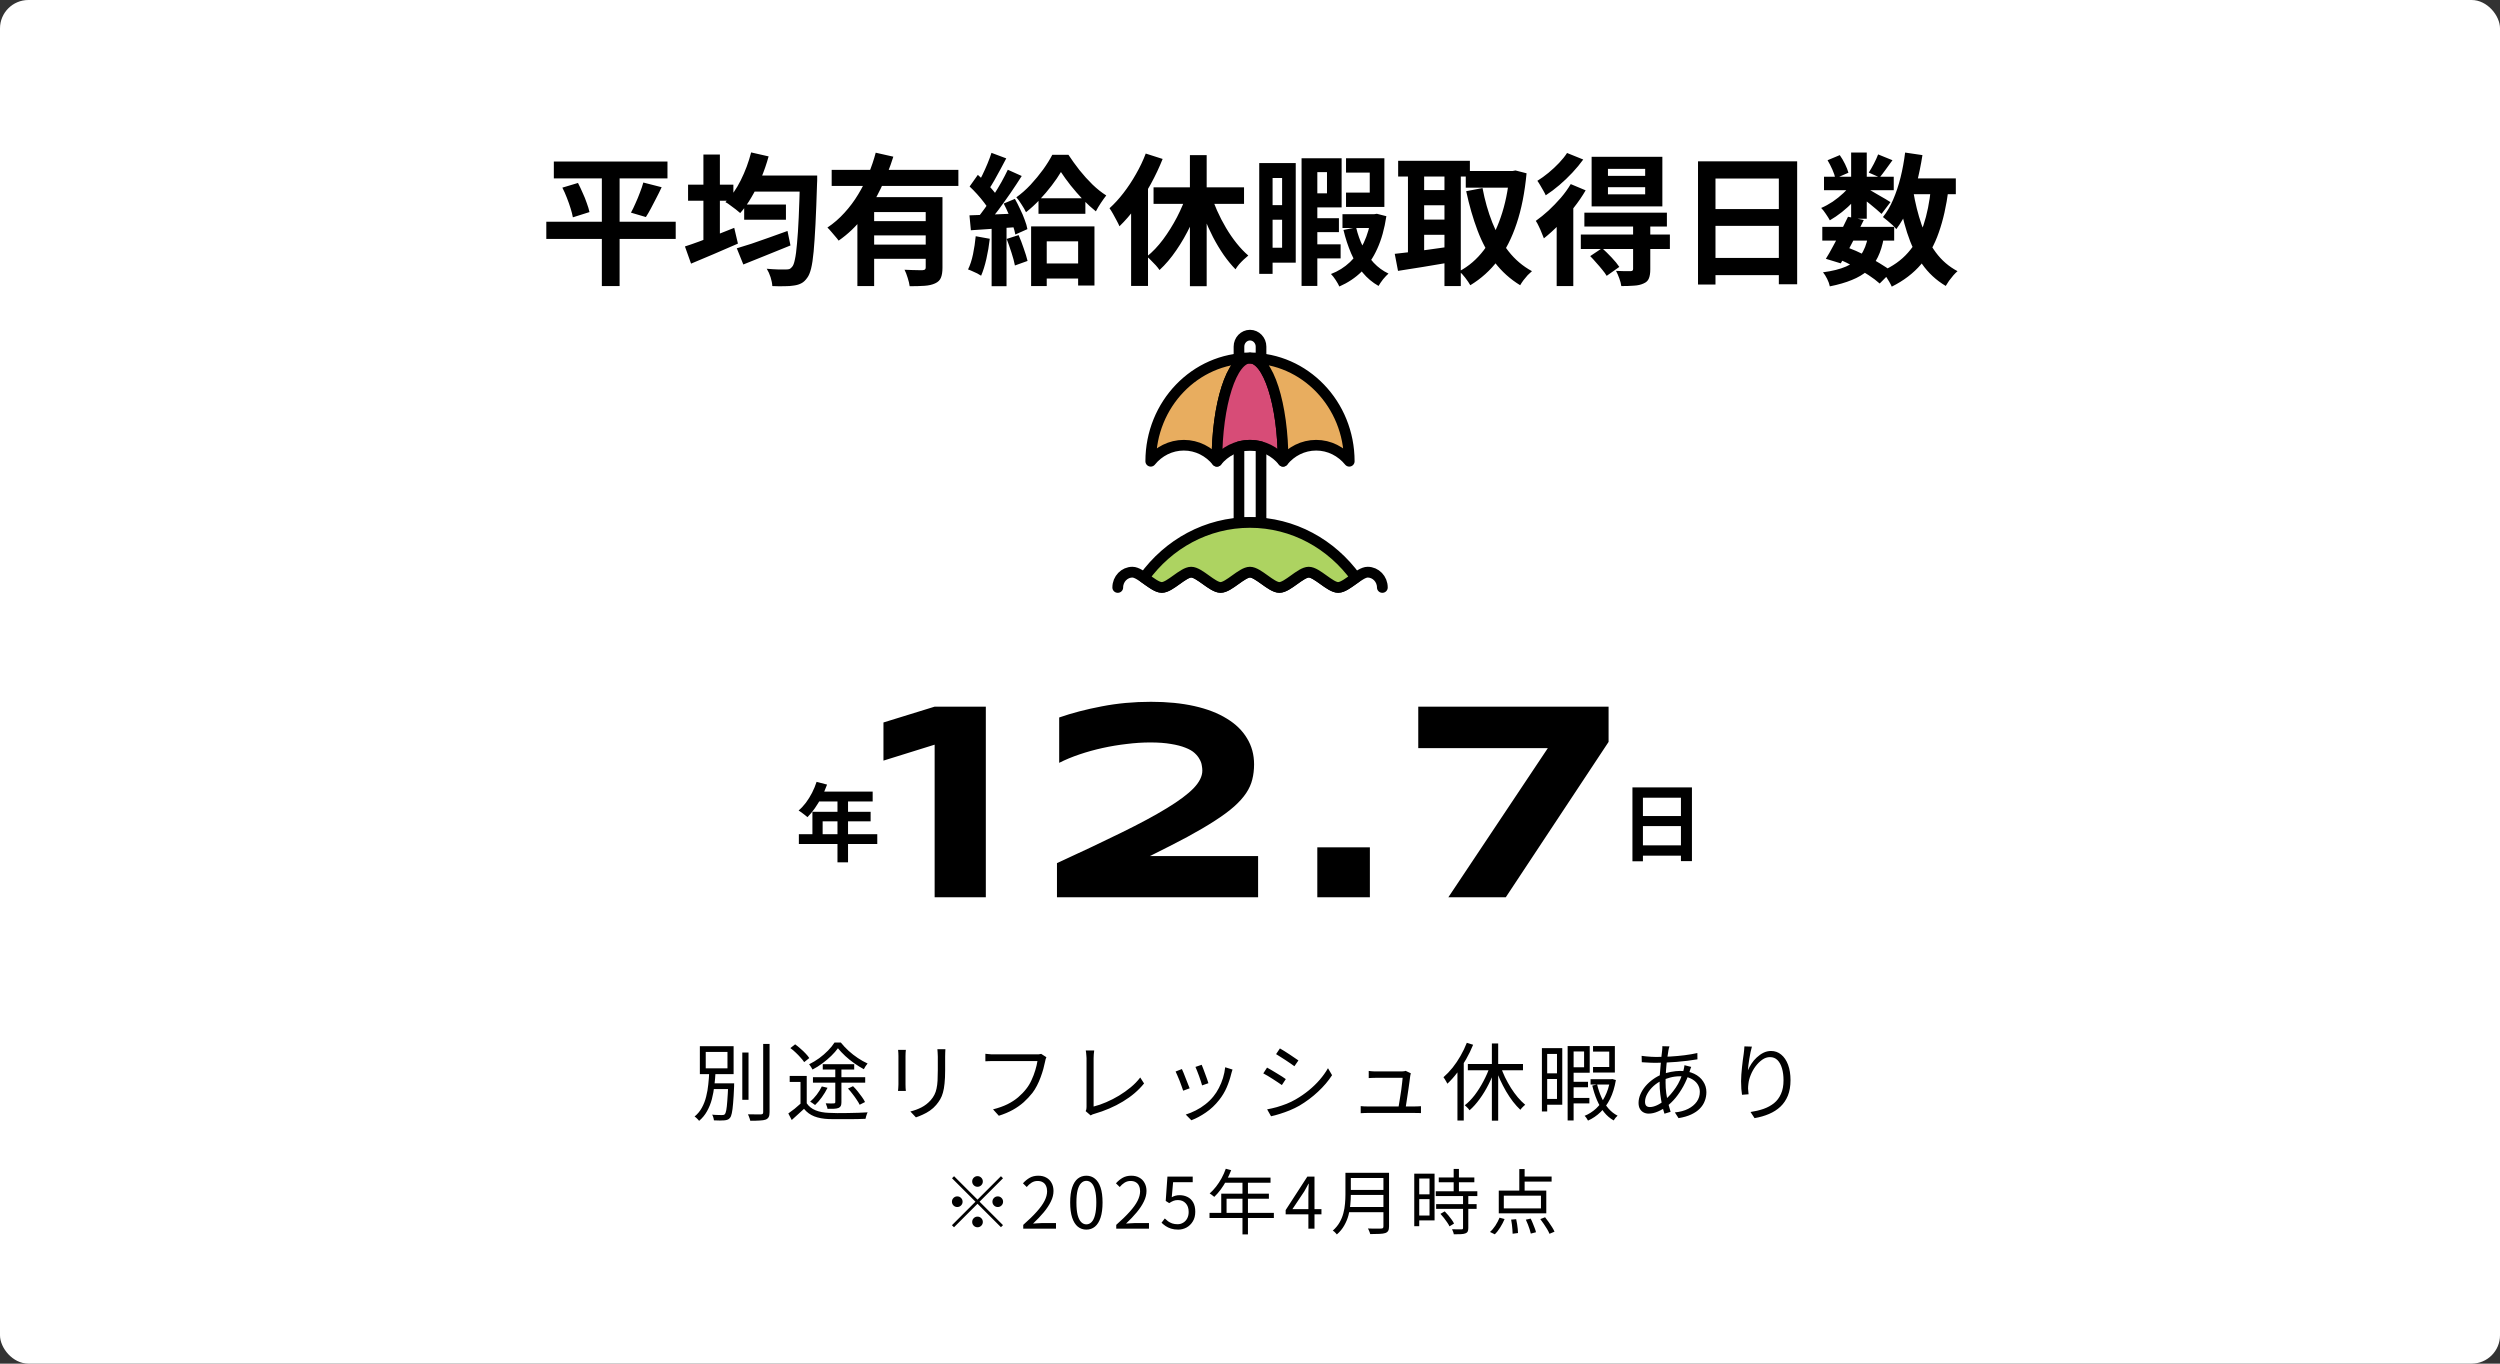
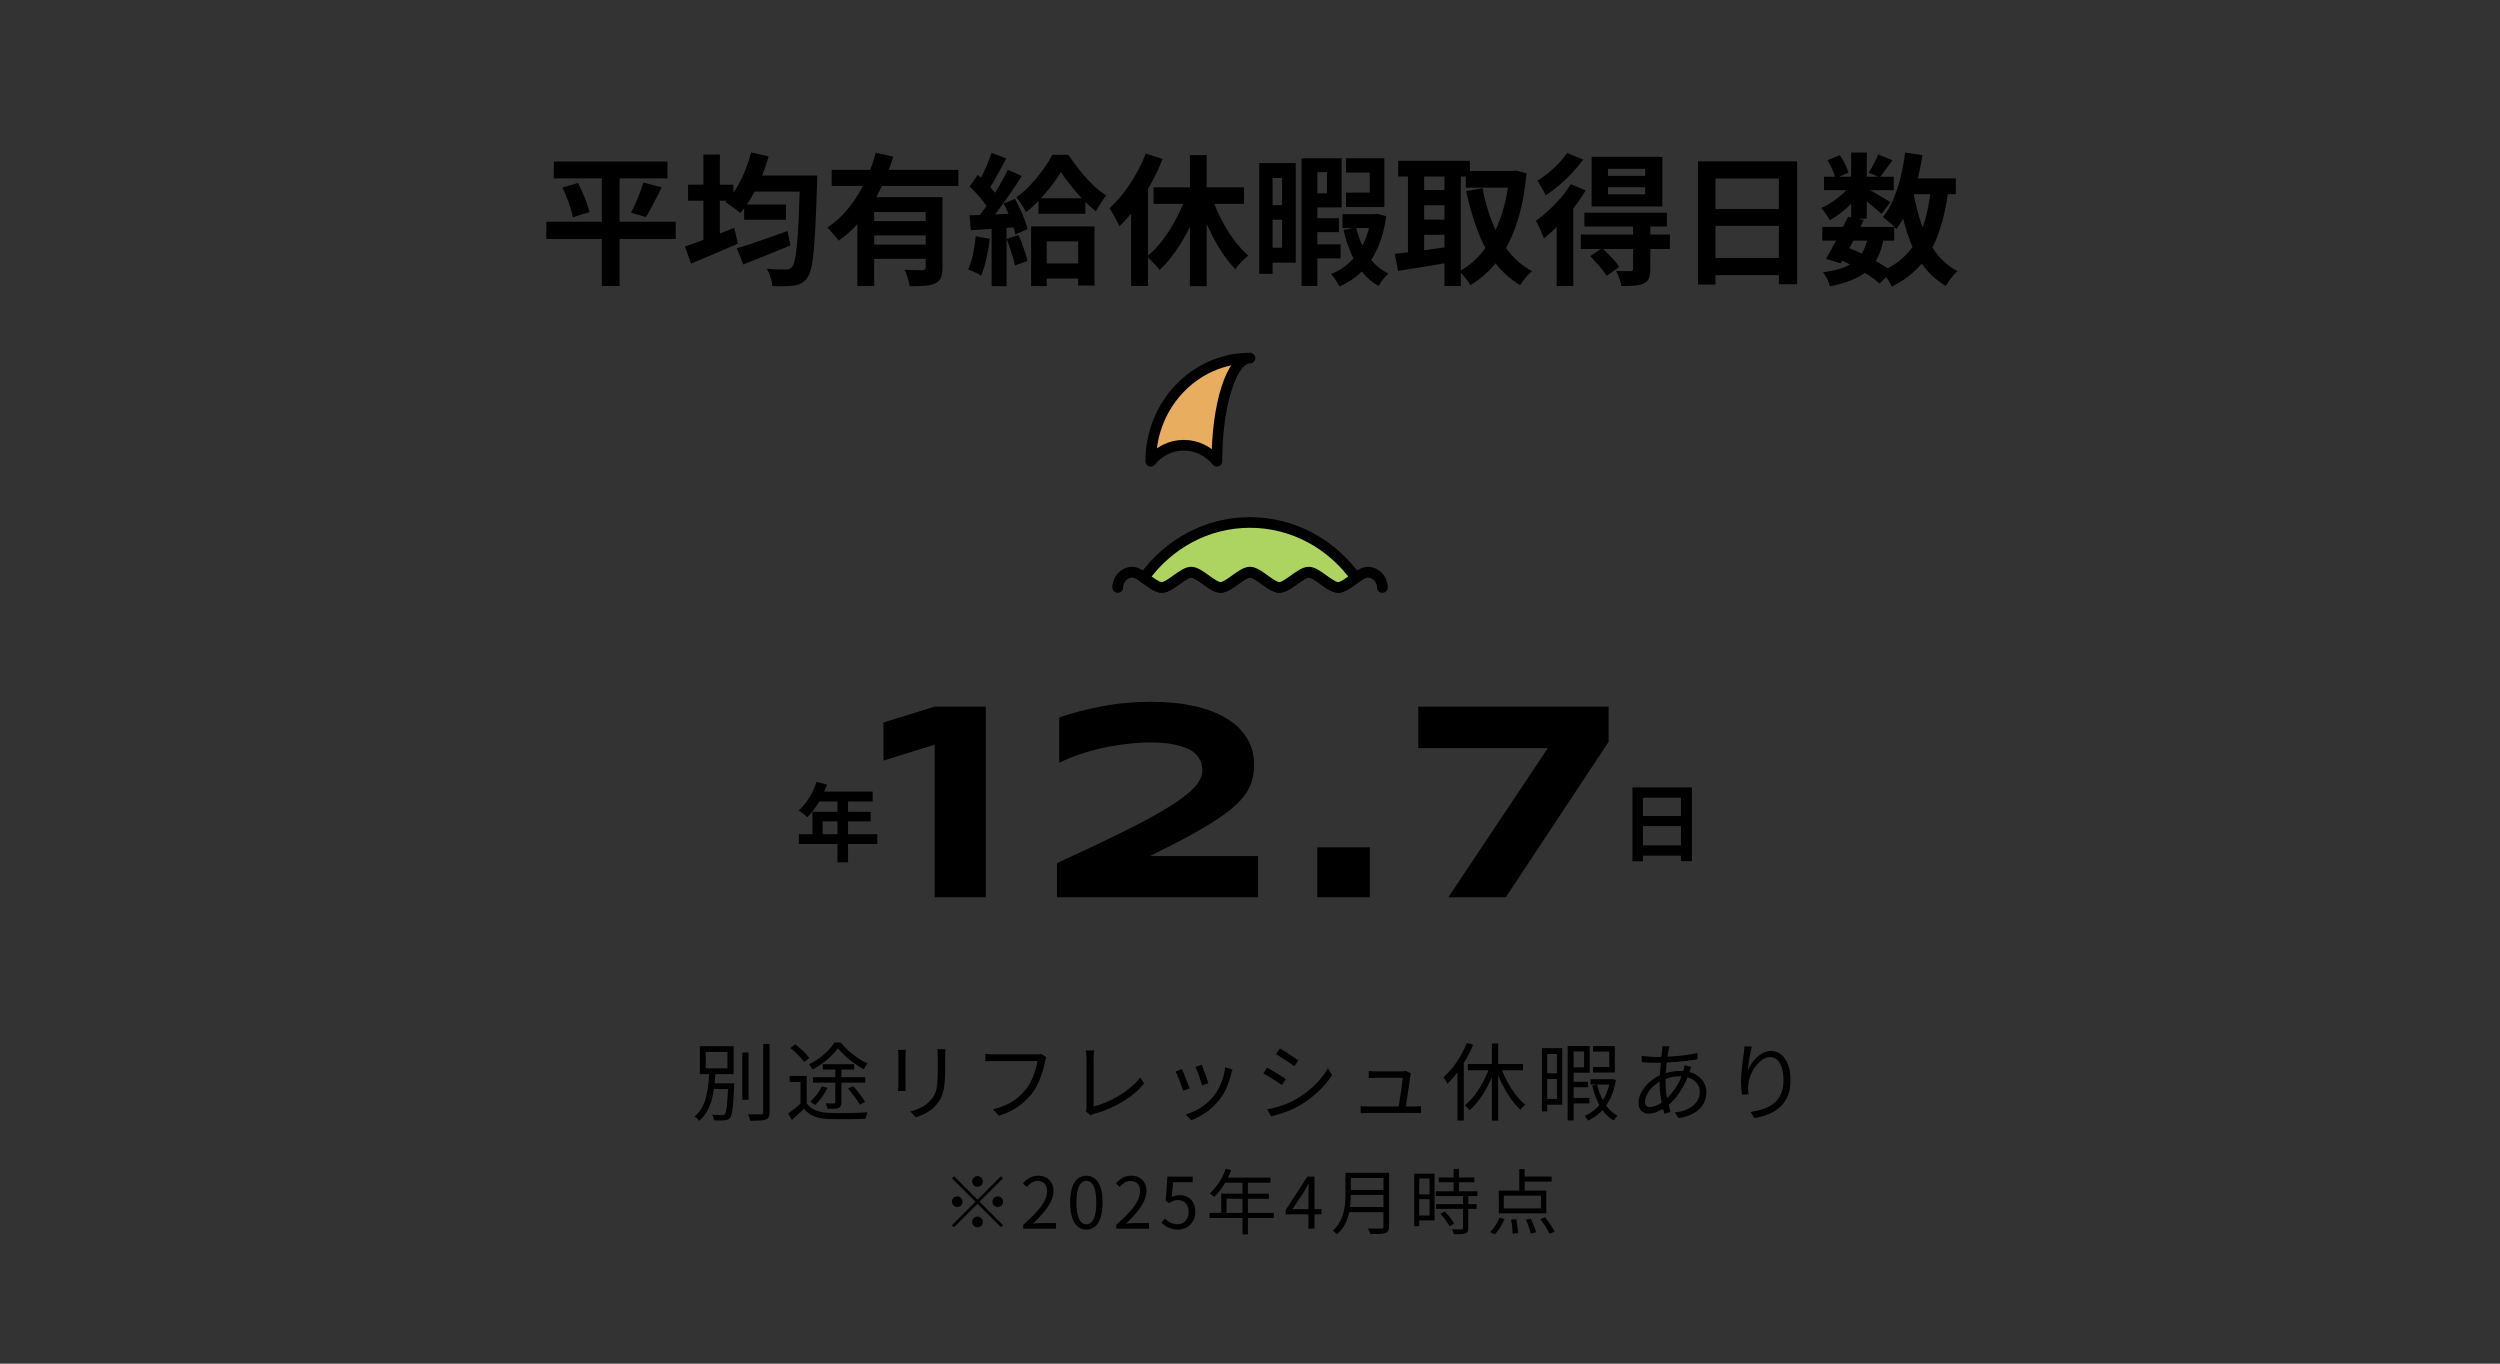
<svg xmlns="http://www.w3.org/2000/svg" width="704" height="384" viewBox="0 0 704 384" fill="none">
  <rect x="0" y="0" width="704" height="384" fill="#333333" stroke="none" />
-   <rect width="704" height="384" rx="8" fill="white" />
  <path d="M155.96 45.48H187.96V50.24H155.96V45.48ZM153.84 62.44H190.28V67.28H153.84V62.44ZM158.36 52.84L162.76 51.52C163.213 52.4 163.653 53.333 164.08 54.32C164.533 55.28 164.92 56.24 165.24 57.2C165.587 58.133 165.84 58.973 166 59.72L161.32 61.2C161.187 60.453 160.973 59.613 160.68 58.68C160.387 57.72 160.04 56.733 159.64 55.72C159.24 54.68 158.813 53.72 158.36 52.84ZM181.16 51.4L186.32 52.72C185.84 53.76 185.333 54.787 184.8 55.8C184.293 56.813 183.787 57.787 183.28 58.72C182.8 59.627 182.333 60.427 181.88 61.12L177.68 59.88C178.107 59.107 178.533 58.227 178.96 57.24C179.413 56.253 179.827 55.253 180.2 54.24C180.6 53.227 180.92 52.28 181.16 51.4ZM169.48 47.48H174.48V80.56H169.48V47.48ZM209.56 57.6H221.32V61.88H209.56V57.6ZM207.48 69.92C208.68 69.573 210.053 69.147 211.6 68.64C213.147 68.107 214.787 67.533 216.52 66.92C218.28 66.28 220.027 65.653 221.76 65.04L222.6 69.12C220.333 70.053 218.027 70.987 215.68 71.92C213.36 72.853 211.24 73.707 209.32 74.48L207.48 69.92ZM211.44 49.44H226.72V53.96H211.44V49.44ZM225.28 49.44H230.12C230.12 49.44 230.12 49.587 230.12 49.88C230.12 50.173 230.12 50.507 230.12 50.88C230.12 51.227 230.107 51.507 230.08 51.72C229.947 56.173 229.8 59.973 229.64 63.12C229.48 66.24 229.307 68.813 229.12 70.84C228.933 72.867 228.693 74.467 228.4 75.64C228.107 76.787 227.76 77.627 227.36 78.16C226.827 78.933 226.267 79.467 225.68 79.76C225.093 80.08 224.4 80.293 223.6 80.4C222.853 80.533 221.933 80.6 220.84 80.6C219.747 80.627 218.627 80.613 217.48 80.56C217.453 79.84 217.293 79.013 217 78.08C216.707 77.173 216.347 76.373 215.92 75.68C217.093 75.787 218.173 75.853 219.16 75.88C220.147 75.88 220.88 75.88 221.36 75.88C221.76 75.88 222.08 75.84 222.32 75.76C222.56 75.653 222.8 75.453 223.04 75.16C223.36 74.84 223.627 74.147 223.84 73.08C224.08 72.013 224.28 70.507 224.44 68.56C224.627 66.613 224.787 64.16 224.92 61.2C225.053 58.213 225.173 54.64 225.28 50.48V49.44ZM211.52 42.92L216.44 44.04C215.88 46.093 215.187 48.107 214.36 50.08C213.533 52.027 212.613 53.853 211.6 55.56C210.613 57.267 209.56 58.747 208.44 60C208.147 59.733 207.747 59.4 207.24 59C206.733 58.6 206.213 58.213 205.68 57.84C205.173 57.44 204.707 57.133 204.28 56.92C205.933 55.293 207.373 53.24 208.6 50.76C209.853 48.253 210.827 45.64 211.52 42.92ZM193.76 52H206.52V56.52H193.76V52ZM198.08 43.52H202.72V70.12H198.08V43.52ZM192.88 69.4C194.053 69.027 195.4 68.56 196.92 68C198.44 67.413 200.04 66.8 201.72 66.16C203.427 65.493 205.107 64.827 206.76 64.16L207.8 68.6C205.587 69.587 203.307 70.573 200.96 71.56C198.64 72.547 196.52 73.44 194.6 74.24L192.88 69.4ZM234.2 47.84H269.88V52.36H234.2V47.84ZM245 62.28H262.36V66.28H245V62.28ZM241.44 55.52H261.64V59.72H246.16V80.56H241.44V55.52ZM260.68 55.52H265.4V75.4C265.4 76.573 265.253 77.507 264.96 78.2C264.693 78.893 264.147 79.427 263.32 79.8C262.52 80.173 261.533 80.4 260.36 80.48C259.187 80.56 257.787 80.6 256.16 80.6C256.08 79.933 255.893 79.147 255.6 78.24C255.333 77.36 255.04 76.6 254.72 75.96C255.413 75.987 256.107 76.013 256.8 76.04C257.493 76.067 258.107 76.08 258.64 76.08C259.2 76.08 259.587 76.08 259.8 76.08C260.147 76.053 260.373 75.987 260.48 75.88C260.613 75.773 260.68 75.587 260.68 75.32V55.52ZM246.6 43L251.56 44.12C250.627 47.107 249.453 50.08 248.04 53.04C246.653 55.973 244.973 58.707 243 61.24C241.053 63.773 238.773 65.947 236.16 67.76C235.92 67.413 235.6 67.013 235.2 66.56C234.827 66.08 234.44 65.627 234.04 65.2C233.667 64.747 233.32 64.373 233 64.08C234.76 62.907 236.36 61.52 237.8 59.92C239.267 58.32 240.56 56.587 241.68 54.72C242.827 52.827 243.8 50.893 244.6 48.92C245.427 46.92 246.093 44.947 246.6 43ZM245 68.88H262.36V72.88H245V68.88ZM292.44 55.84H305.64V60.2H292.44V55.84ZM292.84 74.2H306.2V78.44H292.84V74.2ZM298.76 48.44C298.067 49.613 297.2 50.88 296.16 52.24C295.12 53.6 293.987 54.933 292.76 56.24C291.533 57.547 290.253 58.72 288.92 59.76C288.627 59.12 288.213 58.4 287.68 57.6C287.173 56.773 286.68 56.093 286.2 55.56C287.56 54.6 288.893 53.427 290.2 52.04C291.507 50.627 292.693 49.187 293.76 47.72C294.827 46.227 295.68 44.853 296.32 43.6H300.88C301.787 44.987 302.813 46.413 303.96 47.88C305.133 49.347 306.36 50.707 307.64 51.96C308.947 53.213 310.24 54.24 311.52 55.04C311.04 55.653 310.533 56.36 310 57.16C309.467 57.96 309 58.747 308.6 59.52C307.427 58.587 306.213 57.48 304.96 56.2C303.733 54.893 302.573 53.56 301.48 52.2C300.413 50.84 299.507 49.587 298.76 48.44ZM290.36 63.76H308.2V80.4H303.6V67.96H294.76V80.56H290.36V63.76ZM279.2 43.04L283.36 44.6C282.827 45.613 282.267 46.667 281.68 47.76C281.093 48.853 280.52 49.893 279.96 50.88C279.4 51.867 278.867 52.72 278.36 53.44L275.16 52.08C275.64 51.253 276.133 50.32 276.64 49.28C277.147 48.24 277.627 47.173 278.08 46.08C278.533 44.987 278.907 43.973 279.2 43.04ZM283.8 47.8L287.72 49.56C286.76 51.08 285.707 52.68 284.56 54.36C283.413 56.013 282.267 57.613 281.12 59.16C279.973 60.68 278.893 62.013 277.88 63.16L275.08 61.6C275.827 60.693 276.6 59.68 277.4 58.56C278.2 57.413 278.987 56.227 279.76 55C280.56 53.747 281.307 52.507 282 51.28C282.693 50.027 283.293 48.867 283.8 47.8ZM273.04 52.52L275.36 49.24C276.053 49.853 276.76 50.533 277.48 51.28C278.227 52 278.907 52.733 279.52 53.48C280.16 54.2 280.64 54.853 280.96 55.44L278.52 59.16C278.2 58.52 277.733 57.813 277.12 57.04C276.533 56.267 275.88 55.48 275.16 54.68C274.44 53.88 273.733 53.16 273.04 52.52ZM282.64 57.32L285.8 56C286.307 56.907 286.8 57.88 287.28 58.92C287.787 59.933 288.213 60.933 288.56 61.92C288.933 62.88 289.187 63.747 289.32 64.52L285.92 66.04C285.787 65.267 285.547 64.387 285.2 63.4C284.88 62.387 284.493 61.347 284.04 60.28C283.587 59.213 283.12 58.227 282.64 57.32ZM273 60.64C274.84 60.587 277.04 60.507 279.6 60.4C282.16 60.293 284.76 60.187 287.4 60.08L287.36 63.88C284.88 64.067 282.413 64.24 279.96 64.4C277.533 64.56 275.347 64.707 273.4 64.84L273 60.64ZM283.48 67.28L286.84 66.2C287.347 67.347 287.827 68.6 288.28 69.96C288.76 71.293 289.12 72.467 289.36 73.48L285.8 74.76C285.613 73.747 285.293 72.547 284.84 71.16C284.387 69.747 283.933 68.453 283.48 67.28ZM274.76 66.52L278.72 67.24C278.507 69.16 278.187 71.053 277.76 72.92C277.333 74.787 276.84 76.36 276.28 77.64C276.013 77.453 275.653 77.24 275.2 77C274.747 76.787 274.28 76.573 273.8 76.36C273.347 76.147 272.947 75.987 272.6 75.88C273.187 74.68 273.653 73.253 274 71.6C274.347 69.92 274.6 68.227 274.76 66.52ZM279.24 62.76H283.44V80.6H279.24V62.76ZM335.08 43.68H339.8V80.6H335.08V43.68ZM324.84 52.76H350.32V57.4H324.84V52.76ZM340.8 54.24C341.333 55.92 341.973 57.6 342.72 59.28C343.467 60.96 344.307 62.587 345.24 64.16C346.173 65.733 347.173 67.187 348.24 68.52C349.307 69.853 350.4 71 351.52 71.96C351.147 72.253 350.72 72.627 350.24 73.08C349.787 73.507 349.347 73.96 348.92 74.44C348.52 74.92 348.187 75.387 347.92 75.84C346.773 74.667 345.667 73.32 344.6 71.8C343.533 70.253 342.533 68.587 341.6 66.8C340.667 64.987 339.813 63.107 339.04 61.16C338.293 59.213 337.613 57.253 337 55.28L340.8 54.24ZM334.28 54.4L338.4 55.6C337.547 58.267 336.507 60.88 335.28 63.44C334.08 65.973 332.733 68.32 331.24 70.48C329.773 72.64 328.2 74.493 326.52 76.04C326.253 75.64 325.907 75.2 325.48 74.72C325.053 74.24 324.613 73.787 324.16 73.36C323.733 72.907 323.333 72.533 322.96 72.24C324.56 70.96 326.08 69.36 327.52 67.44C328.96 65.493 330.267 63.4 331.44 61.16C332.613 58.893 333.56 56.64 334.28 54.4ZM322.64 43.24L327.4 44.76C326.467 47.107 325.36 49.453 324.08 51.8C322.8 54.12 321.4 56.307 319.88 58.36C318.387 60.387 316.84 62.173 315.24 63.72C315.08 63.32 314.827 62.8 314.48 62.16C314.16 61.52 313.813 60.88 313.44 60.24C313.067 59.573 312.733 59.04 312.44 58.64C313.8 57.413 315.107 55.987 316.36 54.36C317.64 52.707 318.813 50.933 319.88 49.04C320.973 47.147 321.893 45.213 322.64 43.24ZM318.52 54.76L323.2 50.08L323.28 50.16V80.52H318.52V54.76ZM368.8 61.44H377.04V65.36H368.8V61.44ZM368.8 68.8H377.52V72.76H368.8V68.8ZM378.04 60.32H387V64.2H378.04V60.32ZM368.32 44.56H377.8V58.4H368.32V54.44H373.68V48.48H368.32V44.56ZM379.04 44.56H389.84V58.28H379.04V54.24H385.72V48.6H379.04V44.56ZM366.52 44.56H370.96V80.52H366.52V44.56ZM386.16 60.32H386.96L387.72 60.2L390.4 60.88C389.867 64.427 389.013 67.48 387.84 70.04C386.693 72.6 385.227 74.747 383.44 76.48C381.68 78.213 379.587 79.613 377.16 80.68C376.92 80.147 376.573 79.533 376.12 78.84C375.667 78.147 375.227 77.587 374.8 77.16C376.827 76.387 378.613 75.267 380.16 73.8C381.733 72.307 383.027 70.493 384.04 68.36C385.053 66.2 385.76 63.747 386.16 61V60.32ZM381.88 64.04C382.333 65.96 382.973 67.773 383.8 69.48C384.627 71.187 385.64 72.693 386.84 74C388.04 75.28 389.427 76.293 391 77.04C390.547 77.44 390.04 77.973 389.48 78.64C388.947 79.333 388.52 79.96 388.2 80.52C386.493 79.56 385 78.307 383.72 76.76C382.44 75.187 381.36 73.387 380.48 71.36C379.6 69.307 378.88 67.107 378.32 64.76L381.88 64.04ZM357 45.92H364.88V73.96H357V69.76H361.04V50.12H357V45.92ZM357.16 57.76H363.2V61.88H357.16V57.76ZM354.6 45.92H358.36V77.12H354.6V45.92ZM412.76 48.16H426.4V52.84H412.76V48.16ZM393.72 45.28H413.92V49.72H393.72V45.28ZM399 53.52H408.6V57.8H399V53.52ZM399 61.84H408.6V66.12H399V61.84ZM425.08 48.16H425.92L426.76 48L429.88 48.8C429.373 54.213 428.44 58.933 427.08 62.96C425.747 66.987 424 70.427 421.84 73.28C419.68 76.133 417.08 78.48 414.04 80.32C413.693 79.707 413.213 79 412.6 78.2C412.013 77.427 411.453 76.827 410.92 76.4C413.587 74.987 415.893 73 417.84 70.44C419.787 67.853 421.373 64.773 422.6 61.2C423.853 57.6 424.68 53.6 425.08 49.2V48.16ZM417.48 52.96C418.12 56.4 419.04 59.64 420.24 62.68C421.44 65.72 422.96 68.413 424.8 70.76C426.64 73.107 428.84 74.973 431.4 76.36C431.053 76.653 430.653 77.027 430.2 77.48C429.773 77.96 429.373 78.44 429 78.92C428.627 79.427 428.32 79.893 428.08 80.32C425.28 78.613 422.893 76.467 420.92 73.88C418.973 71.293 417.36 68.307 416.08 64.92C414.8 61.533 413.733 57.84 412.88 53.84L417.48 52.96ZM396.48 47.08H401.04V73.24H396.48V47.08ZM406.76 47.08H411.36V80.56H406.76V47.08ZM392.76 71.48C394.093 71.347 395.6 71.173 397.28 70.96C398.987 70.747 400.787 70.507 402.68 70.24C404.6 69.973 406.493 69.707 408.36 69.44L408.6 73.84C406.013 74.293 403.4 74.733 400.76 75.16C398.12 75.56 395.76 75.933 393.68 76.28L392.76 71.48ZM452.8 52.72V54.72H463.28V52.72H452.8ZM452.8 47.56V49.52H463.28V47.56H452.8ZM448.2 44.16H468.12V58.12H448.2V44.16ZM446.16 59.88H469.4V63.8H446.16V59.88ZM445.16 66.04H470.24V70.12H445.16V66.04ZM459.88 63.32H464.72V75.84C464.72 76.933 464.587 77.787 464.32 78.4C464.08 79.04 463.573 79.52 462.8 79.84C462.053 80.187 461.16 80.387 460.12 80.44C459.107 80.52 457.92 80.56 456.56 80.56C456.48 79.92 456.293 79.2 456 78.4C455.707 77.6 455.4 76.893 455.08 76.28C455.907 76.307 456.72 76.333 457.52 76.36C458.347 76.36 458.893 76.36 459.16 76.36C459.453 76.333 459.64 76.28 459.72 76.2C459.827 76.093 459.88 75.933 459.88 75.72V63.32ZM447.8 72.12L451.16 69.88C452.013 70.653 452.907 71.533 453.84 72.52C454.773 73.507 455.493 74.387 456 75.16L452.44 77.68C452.147 77.173 451.733 76.6 451.2 75.96C450.693 75.32 450.133 74.667 449.52 74C448.933 73.307 448.36 72.68 447.8 72.12ZM442.32 51.84L446.52 53.6C445.56 55.253 444.427 56.907 443.12 58.56C441.813 60.213 440.44 61.787 439 63.28C437.56 64.747 436.147 66.027 434.76 67.12C434.627 66.747 434.427 66.253 434.16 65.64C433.92 65 433.64 64.36 433.32 63.72C433.027 63.08 432.747 62.573 432.48 62.2C433.68 61.347 434.88 60.373 436.08 59.28C437.28 58.16 438.427 56.973 439.52 55.72C440.613 54.44 441.547 53.147 442.32 51.84ZM441.28 43.08L445.84 44.92C444.96 46.147 443.933 47.387 442.76 48.64C441.613 49.867 440.4 51.027 439.12 52.12C437.84 53.213 436.56 54.173 435.28 55C435.12 54.627 434.893 54.187 434.6 53.68C434.333 53.173 434.04 52.667 433.72 52.16C433.427 51.653 433.16 51.24 432.92 50.92C433.96 50.28 435.013 49.52 436.08 48.64C437.147 47.76 438.133 46.84 439.04 45.88C439.973 44.893 440.72 43.96 441.28 43.08ZM438.36 60.8L442.8 56.36L443.04 56.44V80.56H438.36V60.8ZM478.16 45.44H506.08V80.04H500.92V50.28H483.08V80.12H478.16V45.44ZM481.52 58.88H503.04V63.6H481.52V58.88ZM481.52 72.64H503.08V77.48H481.52V72.64ZM513.16 63.88H533.4V67.76H513.16V63.88ZM513.64 49.76H533.28V53.56H513.64V49.76ZM520.4 61.04L524.84 61.96C524.173 63.347 523.453 64.773 522.68 66.24C521.933 67.707 521.187 69.133 520.44 70.52C519.693 71.88 519 73.093 518.36 74.16L514.16 72.88C514.8 71.867 515.48 70.68 516.2 69.32C516.947 67.96 517.68 66.56 518.4 65.12C519.147 63.653 519.813 62.293 520.4 61.04ZM526.04 66.56L530.48 66.96C530.107 69.067 529.547 70.88 528.8 72.4C528.08 73.893 527.107 75.173 525.88 76.24C524.68 77.28 523.213 78.147 521.48 78.84C519.747 79.56 517.68 80.16 515.28 80.64C515.147 79.973 514.893 79.267 514.52 78.52C514.147 77.773 513.76 77.16 513.36 76.68C516 76.333 518.173 75.787 519.88 75.04C521.613 74.293 522.973 73.24 523.96 71.88C524.947 70.52 525.64 68.747 526.04 66.56ZM528.88 43.48L532.92 45.12C532.28 46 531.64 46.88 531 47.76C530.387 48.613 529.827 49.347 529.32 49.96L526.24 48.6C526.693 47.907 527.173 47.08 527.68 46.12C528.187 45.133 528.587 44.253 528.88 43.48ZM521.28 42.96H525.68V61.6H521.28V42.96ZM514.64 45.12L518.08 43.68C518.613 44.427 519.107 45.267 519.56 46.2C520.013 47.133 520.333 47.947 520.52 48.64L516.84 50.24C516.707 49.547 516.427 48.72 516 47.76C515.573 46.8 515.12 45.92 514.64 45.12ZM521.4 51.64L524.48 53.52C523.84 54.587 523 55.653 521.96 56.72C520.947 57.787 519.853 58.787 518.68 59.72C517.533 60.627 516.4 61.4 515.28 62.04C515.013 61.533 514.64 60.933 514.16 60.24C513.707 59.547 513.267 58.987 512.84 58.56C513.907 58.107 514.987 57.52 516.08 56.8C517.173 56.053 518.187 55.24 519.12 54.36C520.08 53.453 520.84 52.547 521.4 51.64ZM525.28 52.8C525.653 52.987 526.16 53.267 526.8 53.64C527.467 54.013 528.173 54.427 528.92 54.88C529.693 55.307 530.387 55.707 531 56.08C531.64 56.453 532.093 56.733 532.36 56.92L529.84 60.24C529.467 59.893 528.987 59.467 528.4 58.96C527.813 58.453 527.187 57.933 526.52 57.4C525.853 56.867 525.213 56.36 524.6 55.88C523.987 55.4 523.453 55.013 523 54.72L525.28 52.8ZM536.04 50.24H550.76V54.68H536.04V50.24ZM536.48 42.96L541.36 43.68C540.933 46.427 540.387 49.093 539.72 51.68C539.053 54.24 538.24 56.613 537.28 58.8C536.347 60.96 535.253 62.867 534 64.52C533.76 64.2 533.413 63.827 532.96 63.4C532.507 62.973 532.027 62.56 531.52 62.16C531.013 61.733 530.587 61.387 530.24 61.12C531.36 59.733 532.32 58.093 533.12 56.2C533.947 54.28 534.64 52.2 535.2 49.96C535.76 47.693 536.187 45.36 536.48 42.96ZM543.76 52.96L548.68 53.44C548.093 58 547.187 62.013 545.96 65.48C544.76 68.947 543.093 71.933 540.96 74.44C538.827 76.947 536.08 79.04 532.72 80.72C532.56 80.347 532.32 79.88 532 79.32C531.68 78.76 531.333 78.2 530.96 77.64C530.587 77.107 530.24 76.68 529.92 76.36C532.96 75.027 535.413 73.293 537.28 71.16C539.173 69.027 540.627 66.453 541.64 63.44C542.653 60.4 543.36 56.907 543.76 52.96ZM538.76 53.8C539.32 57.16 540.107 60.32 541.12 63.28C542.133 66.24 543.467 68.84 545.12 71.08C546.773 73.32 548.813 75.08 551.24 76.36C550.893 76.653 550.507 77.04 550.08 77.52C549.653 78.027 549.24 78.547 548.84 79.08C548.467 79.613 548.16 80.093 547.92 80.52C545.227 78.92 543 76.853 541.24 74.32C539.507 71.787 538.107 68.853 537.04 65.52C535.973 62.16 535.107 58.493 534.44 54.52L538.76 53.8ZM517.68 72.92L520.24 69.68C521.813 70.267 523.373 70.947 524.92 71.72C526.493 72.493 527.947 73.293 529.28 74.12C530.64 74.92 531.773 75.693 532.68 76.44L529.32 79.84C528.493 79.093 527.453 78.307 526.2 77.48C524.947 76.653 523.587 75.853 522.12 75.08C520.653 74.28 519.173 73.56 517.68 72.92Z" fill="black" />
  <path d="M352 100.834C336.563 100.834 324.047 113.848 324.047 129.896C326.283 127.136 329.622 125.376 333.364 125.376C337.107 125.376 340.446 127.152 342.682 129.896C342.682 113.848 346.859 100.834 352 100.834Z" fill="#E8AD5F" stroke="black" stroke-width="3" stroke-linecap="round" stroke-linejoin="round" />
-   <path d="M351.999 100.834C346.859 100.834 342.682 113.848 342.682 129.896C344.918 127.136 348.257 125.376 351.999 125.376C355.742 125.376 359.081 127.152 361.317 129.896C361.317 113.848 357.139 100.834 351.999 100.834Z" fill="#D74C77" stroke="black" stroke-width="3" stroke-linecap="round" stroke-linejoin="round" />
-   <path d="M352 100.834C357.14 100.834 361.318 113.848 361.318 129.896C363.554 127.136 366.893 125.376 370.635 125.376C374.378 125.376 377.716 127.152 379.953 129.896C379.953 113.848 367.436 100.834 352 100.834Z" fill="#E8AD5F" stroke="black" stroke-width="3" stroke-linecap="round" stroke-linejoin="round" />
-   <path d="M348.894 125.811V147.269C349.918 147.188 350.959 147.124 351.999 147.124C353.04 147.124 354.08 147.188 355.105 147.269V125.811C354.111 125.537 353.071 125.375 351.999 125.375C350.928 125.375 349.887 125.537 348.894 125.811Z" stroke="black" stroke-width="3" stroke-linecap="round" stroke-linejoin="round" />
  <path d="M376.847 165.434C375.698 165.434 374.176 164.336 372.7 163.287C371.225 162.237 369.703 161.139 368.57 161.139C367.436 161.139 365.914 162.237 364.439 163.287C362.964 164.352 361.442 165.434 360.292 165.434C359.143 165.434 357.621 164.336 356.146 163.287C354.671 162.237 353.149 161.139 352.015 161.139C350.882 161.139 349.36 162.237 347.885 163.287C346.409 164.352 344.887 165.434 343.738 165.434C342.589 165.434 341.067 164.336 339.592 163.287C338.117 162.237 336.595 161.139 335.461 161.139C334.328 161.139 332.806 162.237 331.33 163.287C329.855 164.352 328.333 165.434 327.184 165.434C326.035 165.434 324.513 164.336 323.038 163.287C321.562 162.237 320.041 161.139 318.907 161.139C316.64 161.139 314.776 163.061 314.776 165.434H314.745C314.745 163.044 316.609 161.107 318.907 161.107C320.056 161.107 321.578 162.205 323.053 163.254C324.529 164.304 326.05 165.402 327.184 165.402C328.318 165.402 329.84 164.304 331.315 163.254C332.79 162.189 334.312 161.107 335.461 161.107C336.61 161.107 338.132 162.205 339.607 163.254C341.083 164.304 342.605 165.402 343.738 165.402C344.872 165.402 346.394 164.304 347.869 163.254C349.344 162.189 350.866 161.107 352.015 161.107C353.165 161.107 354.686 162.205 356.162 163.254C357.637 164.304 359.159 165.402 360.292 165.402C361.426 165.402 362.948 164.304 364.423 163.254C365.899 162.189 367.42 161.107 368.57 161.107C369.719 161.107 371.241 162.205 372.716 163.254C374.191 164.304 375.713 165.402 376.847 165.402C377.98 165.402 379.502 164.304 380.977 163.254C382.453 162.189 383.975 161.107 385.124 161.107C387.422 161.107 389.286 163.044 389.286 165.434H389.255C389.255 163.077 387.407 161.139 385.124 161.139C383.99 161.139 382.468 162.237 380.993 163.287C379.518 164.352 377.996 165.434 376.847 165.434Z" stroke="black" stroke-width="3" stroke-linecap="round" stroke-linejoin="round" />
  <path d="M352 147.125C339.794 147.125 328.97 153.244 322.168 162.673C323.938 163.9 325.786 165.417 327.153 165.417C329.436 165.417 333.147 161.107 335.43 161.107C337.713 161.107 341.424 165.417 343.707 165.417C345.99 165.417 349.701 161.107 351.984 161.107C354.267 161.107 357.978 165.417 360.261 165.417C362.544 165.417 366.256 161.107 368.538 161.107C370.821 161.107 374.533 165.417 376.815 165.417C378.167 165.417 380.03 163.9 381.8 162.673C374.999 153.244 364.175 147.125 351.969 147.125H352Z" fill="#ADD361" stroke="black" stroke-width="3" stroke-linecap="round" stroke-linejoin="round" />
-   <path d="M352 94.376C350.292 94.376 348.895 95.83 348.895 97.606V100.835H355.106V97.606C355.106 95.83 353.709 94.376 352 94.376Z" stroke="black" stroke-width="3" stroke-linecap="round" stroke-linejoin="round" />
  <path d="M229.952 220.171L232.904 220.939C232.472 222.123 231.96 223.283 231.368 224.419C230.792 225.555 230.16 226.611 229.472 227.587C228.8 228.547 228.104 229.387 227.384 230.107C227.192 229.947 226.944 229.747 226.64 229.507C226.336 229.251 226.024 229.011 225.704 228.787C225.4 228.563 225.128 228.379 224.888 228.235C225.624 227.611 226.312 226.875 226.952 226.027C227.592 225.163 228.168 224.235 228.68 223.243C229.192 222.235 229.616 221.211 229.952 220.171ZM230.48 222.907H245.744V225.691H229.088L230.48 222.907ZM228.776 228.595H245.168V231.283H231.656V236.323H228.776V228.595ZM224.96 234.907H247.04V237.667H224.96V234.907ZM235.832 224.347H238.808V242.827H235.832V224.347Z" fill="black" />
  <path d="M263.195 252.667V209.698L248.781 214.19V203.448L263.195 198.995H277.609V252.667H263.195ZM297.641 252.667V243.057C304.62 239.854 310.674 236.989 315.805 234.463C320.961 231.937 325.219 229.646 328.578 227.588C331.964 225.531 334.477 223.656 336.117 221.963C337.758 220.245 338.578 218.591 338.578 217.002C338.578 216.56 338.526 216.065 338.422 215.518C338.344 214.945 338.135 214.372 337.797 213.799C337.484 213.2 337.016 212.614 336.391 212.042C335.766 211.469 334.906 210.974 333.812 210.557C332.719 210.114 331.365 209.763 329.75 209.502C328.135 209.216 326.182 209.073 323.891 209.073C321.781 209.073 319.581 209.216 317.289 209.502C314.997 209.763 312.732 210.14 310.492 210.635C308.253 211.13 306.091 211.729 304.008 212.432C301.924 213.135 300.01 213.93 298.266 214.815V202.042C301.859 200.792 305.844 199.75 310.219 198.917C314.62 198.057 319.255 197.627 324.125 197.627C328.682 197.627 332.758 198.031 336.352 198.838C339.945 199.646 342.979 200.818 345.453 202.354C347.953 203.864 349.854 205.713 351.156 207.901C352.484 210.062 353.148 212.51 353.148 215.245C353.148 216.755 352.979 218.174 352.641 219.502C352.328 220.805 351.755 222.081 350.922 223.331C350.089 224.581 348.956 225.844 347.523 227.12C346.117 228.37 344.32 229.698 342.133 231.104C339.971 232.51 337.38 234.034 334.359 235.674C331.339 237.289 327.823 239.086 323.812 241.065H354.281V252.667H297.641ZM370.953 252.667V238.604H385.758V252.667H370.953ZM424.031 252.667H407.859L435.867 210.674H399.383V198.995H452.977V208.917L424.031 252.667Z" fill="black" />
  <path d="M459.696 221.731H476.448V242.491H473.352V224.635H462.648V242.539H459.696V221.731ZM461.712 229.795H474.624V232.627H461.712V229.795ZM461.712 238.051H474.648V240.955H461.712V238.051Z" fill="black" />
  <path d="M209.032 296.387H210.784V309.707H209.032V296.387ZM214.912 293.963H216.712V313.187C216.712 313.811 216.624 314.275 216.448 314.579C216.288 314.883 216.016 315.115 215.632 315.275C215.232 315.419 214.68 315.507 213.976 315.539C213.288 315.587 212.392 315.611 211.288 315.611C211.256 315.451 211.2 315.259 211.12 315.035C211.04 314.811 210.96 314.587 210.88 314.363C210.8 314.139 210.712 313.947 210.616 313.787C211.464 313.803 212.232 313.811 212.92 313.811C213.608 313.827 214.064 313.827 214.288 313.811C214.512 313.795 214.672 313.747 214.768 313.667C214.864 313.571 214.912 313.411 214.912 313.187V293.963ZM200.152 305.075H205.816V306.683H200.152V305.075ZM205.072 305.075H206.752C206.752 305.075 206.744 305.123 206.728 305.219C206.728 305.299 206.728 305.403 206.728 305.531C206.728 305.643 206.728 305.739 206.728 305.819C206.648 307.835 206.552 309.459 206.44 310.691C206.344 311.907 206.224 312.835 206.08 313.475C205.952 314.099 205.776 314.539 205.552 314.795C205.36 315.051 205.136 315.219 204.88 315.299C204.64 315.395 204.344 315.459 203.992 315.491C203.688 315.523 203.264 315.539 202.72 315.539C202.192 315.539 201.632 315.523 201.04 315.491C201.024 315.251 200.968 314.979 200.872 314.675C200.792 314.371 200.68 314.107 200.536 313.883C201.144 313.947 201.696 313.979 202.192 313.979C202.704 313.995 203.064 314.003 203.272 314.003C203.48 314.003 203.648 313.987 203.776 313.955C203.904 313.939 204.016 313.867 204.112 313.739C204.272 313.579 204.408 313.203 204.52 312.611C204.632 312.019 204.728 311.147 204.808 309.995C204.904 308.827 204.992 307.283 205.072 305.363V305.075ZM198.736 296.219V300.851H204.856V296.219H198.736ZM197.08 294.611H206.584V302.483H197.08V294.611ZM199.72 301.859H201.496C201.432 303.123 201.32 304.411 201.16 305.723C201.016 307.019 200.784 308.283 200.464 309.515C200.144 310.731 199.688 311.867 199.096 312.923C198.52 313.963 197.776 314.867 196.864 315.635C196.72 315.427 196.52 315.203 196.264 314.963C196.024 314.723 195.8 314.539 195.592 314.411C196.456 313.707 197.144 312.875 197.656 311.915C198.184 310.955 198.584 309.915 198.856 308.795C199.144 307.659 199.344 306.507 199.456 305.339C199.584 304.155 199.672 302.995 199.72 301.859ZM227.176 302.987V311.483H225.424V304.667H222.376V302.987H227.176ZM227.176 310.691C227.768 311.571 228.592 312.227 229.648 312.659C230.72 313.091 231.976 313.331 233.416 313.379C234.072 313.411 234.872 313.435 235.816 313.451C236.76 313.451 237.744 313.443 238.768 313.427C239.808 313.411 240.816 313.387 241.792 313.355C242.768 313.323 243.608 313.283 244.312 313.235C244.248 313.363 244.176 313.539 244.096 313.763C244.016 313.987 243.944 314.211 243.88 314.435C243.816 314.675 243.768 314.883 243.736 315.059C243.08 315.091 242.296 315.115 241.384 315.131C240.488 315.147 239.552 315.155 238.576 315.155C237.6 315.171 236.656 315.171 235.744 315.155C234.848 315.155 234.072 315.147 233.416 315.131C231.8 315.067 230.424 314.811 229.288 314.363C228.152 313.915 227.192 313.211 226.408 312.251C225.848 312.763 225.288 313.275 224.728 313.787C224.168 314.315 223.576 314.851 222.952 315.395L221.992 313.547C222.552 313.163 223.144 312.723 223.768 312.227C224.392 311.715 224.984 311.203 225.544 310.691H227.176ZM222.568 295.139L223.912 294.083C224.408 294.435 224.912 294.843 225.424 295.307C225.952 295.755 226.432 296.211 226.864 296.675C227.296 297.123 227.64 297.547 227.896 297.947L226.456 299.099C226.216 298.715 225.88 298.291 225.448 297.827C225.032 297.347 224.576 296.875 224.08 296.411C223.584 295.931 223.08 295.507 222.568 295.139ZM235.216 300.563H236.944V310.403C236.944 310.835 236.888 311.171 236.776 311.411C236.664 311.651 236.456 311.843 236.152 311.987C235.832 312.115 235.424 312.195 234.928 312.227C234.432 312.243 233.8 312.251 233.032 312.251C233 312.011 232.928 311.755 232.816 311.483C232.72 311.195 232.624 310.931 232.528 310.691C233.04 310.707 233.512 310.723 233.944 310.739C234.376 310.739 234.664 310.731 234.808 310.715C235.08 310.715 235.216 310.595 235.216 310.355V300.563ZM231.424 305.939L233.032 306.323C232.584 307.235 232.048 308.123 231.424 308.987C230.8 309.851 230.168 310.579 229.528 311.171C229.416 311.075 229.272 310.971 229.096 310.859C228.936 310.731 228.768 310.611 228.592 310.499C228.416 310.387 228.264 310.299 228.136 310.235C228.792 309.675 229.408 309.019 229.984 308.267C230.56 307.515 231.04 306.739 231.424 305.939ZM238.792 306.539L240.208 305.867C240.656 306.299 241.096 306.787 241.528 307.331C241.96 307.859 242.36 308.387 242.728 308.915C243.096 309.427 243.384 309.899 243.592 310.331L242.08 311.099C241.888 310.683 241.608 310.211 241.24 309.683C240.888 309.139 240.496 308.595 240.064 308.051C239.648 307.491 239.224 306.987 238.792 306.539ZM231.688 299.675H240.544V301.187H231.688V299.675ZM228.928 303.347H243.64V304.883H228.928V303.347ZM235.96 295.187C235.464 295.875 234.84 296.587 234.088 297.323C233.336 298.059 232.504 298.763 231.592 299.435C230.696 300.107 229.768 300.691 228.808 301.187C228.712 300.979 228.568 300.731 228.376 300.443C228.184 300.139 228.008 299.891 227.848 299.699C228.824 299.219 229.768 298.651 230.68 297.995C231.592 297.323 232.424 296.603 233.176 295.835C233.928 295.067 234.536 294.315 235 293.579H236.776C237.416 294.379 238.144 295.155 238.96 295.907C239.792 296.659 240.664 297.339 241.576 297.947C242.488 298.555 243.4 299.067 244.312 299.483C244.136 299.691 243.944 299.947 243.736 300.251C243.544 300.555 243.384 300.835 243.256 301.091C242.392 300.627 241.504 300.075 240.592 299.435C239.68 298.795 238.824 298.107 238.024 297.371C237.224 296.619 236.536 295.891 235.96 295.187ZM266.224 295.451C266.208 295.755 266.192 296.083 266.176 296.435C266.16 296.771 266.152 297.139 266.152 297.539C266.152 297.859 266.152 298.267 266.152 298.763C266.152 299.259 266.152 299.755 266.152 300.251C266.152 300.731 266.152 301.123 266.152 301.427C266.152 302.867 266.096 304.091 265.984 305.099C265.888 306.107 265.736 306.971 265.528 307.691C265.336 308.395 265.08 309.019 264.76 309.563C264.44 310.107 264.064 310.635 263.632 311.147C263.12 311.755 262.528 312.291 261.856 312.755C261.2 313.203 260.528 313.579 259.84 313.883C259.152 314.203 258.512 314.459 257.92 314.651L256.36 312.995C257.464 312.723 258.504 312.339 259.48 311.843C260.472 311.331 261.344 310.651 262.096 309.803C262.528 309.307 262.872 308.803 263.128 308.291C263.4 307.763 263.6 307.179 263.728 306.539C263.872 305.899 263.968 305.155 264.016 304.307C264.064 303.459 264.088 302.467 264.088 301.331C264.088 301.011 264.088 300.611 264.088 300.131C264.088 299.651 264.088 299.171 264.088 298.691C264.088 298.195 264.088 297.811 264.088 297.539C264.088 297.139 264.072 296.771 264.04 296.435C264.024 296.083 264 295.755 263.968 295.451H266.224ZM255.088 295.643C255.072 295.867 255.048 296.139 255.016 296.459C255 296.779 254.992 297.083 254.992 297.371C254.992 297.483 254.992 297.739 254.992 298.139C254.992 298.523 254.992 298.987 254.992 299.531C254.992 300.075 254.992 300.651 254.992 301.259C254.992 301.867 254.992 302.459 254.992 303.035C254.992 303.595 254.992 304.083 254.992 304.499C254.992 304.915 254.992 305.211 254.992 305.387C254.992 305.691 255 306.019 255.016 306.371C255.048 306.707 255.072 306.987 255.088 307.211H252.88C252.912 307.019 252.936 306.755 252.952 306.419C252.984 306.067 253 305.715 253 305.363C253 305.203 253 304.915 253 304.499C253 304.067 253 303.571 253 303.011C253 302.451 253 301.867 253 301.259C253 300.651 253 300.075 253 299.531C253 298.987 253 298.523 253 298.139C253 297.739 253 297.483 253 297.371C253 297.163 252.992 296.883 252.976 296.531C252.96 296.163 252.936 295.867 252.904 295.643H255.088ZM294.664 297.707C294.584 297.883 294.512 298.067 294.448 298.259C294.4 298.451 294.352 298.667 294.304 298.907C294.176 299.547 294.008 300.251 293.8 301.019C293.592 301.771 293.336 302.555 293.032 303.371C292.744 304.171 292.4 304.955 292 305.723C291.616 306.475 291.192 307.155 290.728 307.763C289.992 308.691 289.176 309.563 288.28 310.379C287.384 311.179 286.36 311.899 285.208 312.539C284.056 313.179 282.744 313.731 281.272 314.195L279.64 312.395C281.208 311.995 282.56 311.515 283.696 310.955C284.848 310.379 285.856 309.723 286.72 308.987C287.584 308.251 288.344 307.459 289 306.611C289.576 305.891 290.072 305.067 290.488 304.139C290.92 303.211 291.272 302.283 291.544 301.355C291.832 300.411 292.032 299.555 292.144 298.787C291.92 298.787 291.496 298.787 290.872 298.787C290.248 298.787 289.512 298.787 288.664 298.787C287.816 298.787 286.928 298.787 286 298.787C285.088 298.787 284.208 298.787 283.36 298.787C282.512 298.787 281.776 298.787 281.152 298.787C280.528 298.787 280.104 298.787 279.88 298.787C279.4 298.787 278.96 298.795 278.56 298.811C278.16 298.827 277.8 298.843 277.48 298.859V296.747C277.704 296.763 277.952 296.787 278.224 296.819C278.496 296.851 278.776 296.875 279.064 296.891C279.352 296.891 279.624 296.891 279.88 296.891C280.072 296.891 280.416 296.891 280.912 296.891C281.408 296.891 281.992 296.891 282.664 296.891C283.352 296.891 284.08 296.891 284.848 296.891C285.632 296.891 286.4 296.891 287.152 296.891C287.92 296.891 288.632 296.891 289.288 296.891C289.96 296.891 290.528 296.891 290.992 296.891C291.456 296.891 291.768 296.891 291.928 296.891C292.104 296.891 292.304 296.891 292.528 296.891C292.752 296.875 292.976 296.835 293.2 296.771L294.664 297.707ZM305.728 312.899C305.824 312.707 305.888 312.523 305.92 312.347C305.952 312.171 305.968 311.963 305.968 311.723C305.968 311.483 305.968 311.035 305.968 310.379C305.968 309.723 305.968 308.939 305.968 308.027C305.968 307.115 305.968 306.163 305.968 305.171C305.968 304.163 305.968 303.187 305.968 302.243C305.968 301.283 305.968 300.435 305.968 299.699C305.968 298.947 305.968 298.379 305.968 297.995C305.968 297.787 305.952 297.539 305.92 297.251C305.904 296.963 305.88 296.691 305.848 296.435C305.832 296.179 305.8 295.971 305.752 295.811H308.128C308.08 296.099 308.04 296.451 308.008 296.867C307.976 297.267 307.96 297.643 307.96 297.995C307.96 298.315 307.96 298.779 307.96 299.387C307.96 299.995 307.96 300.691 307.96 301.475C307.96 302.243 307.96 303.059 307.96 303.923C307.96 304.787 307.96 305.635 307.96 306.467C307.96 307.299 307.96 308.075 307.96 308.795C307.96 309.499 307.96 310.099 307.96 310.595C307.96 311.091 307.96 311.427 307.96 311.603C309.112 311.315 310.296 310.907 311.512 310.379C312.744 309.851 313.944 309.235 315.112 308.531C316.296 307.811 317.4 307.027 318.424 306.179C319.464 305.315 320.352 304.395 321.088 303.419L322.168 305.099C320.616 307.035 318.632 308.731 316.216 310.187C313.816 311.643 311.12 312.803 308.128 313.667C308 313.699 307.848 313.747 307.672 313.811C307.496 313.891 307.312 313.987 307.12 314.099L305.728 312.899ZM338.392 299.843C338.504 300.083 338.648 300.443 338.824 300.923C339 301.387 339.184 301.883 339.376 302.411C339.584 302.939 339.768 303.443 339.928 303.923C340.088 304.387 340.208 304.755 340.288 305.027L338.512 305.651C338.448 305.379 338.336 305.011 338.176 304.547C338.032 304.083 337.864 303.587 337.672 303.059C337.48 302.515 337.288 302.011 337.096 301.547C336.904 301.083 336.752 300.715 336.64 300.443L338.392 299.843ZM347.08 301.187C347 301.427 346.928 301.651 346.864 301.859C346.816 302.051 346.768 302.227 346.72 302.387C346.4 303.699 345.968 304.987 345.424 306.251C344.88 307.499 344.176 308.667 343.312 309.755C342.208 311.163 340.96 312.339 339.568 313.283C338.192 314.227 336.832 314.955 335.488 315.467L333.904 313.859C334.832 313.571 335.768 313.187 336.712 312.707C337.672 312.227 338.576 311.651 339.424 310.979C340.288 310.307 341.048 309.563 341.704 308.747C342.28 308.043 342.792 307.251 343.24 306.371C343.704 305.491 344.088 304.555 344.392 303.563C344.696 302.571 344.904 301.563 345.016 300.539L347.08 301.187ZM332.824 301.043C332.952 301.315 333.112 301.683 333.304 302.147C333.496 302.611 333.696 303.123 333.904 303.683C334.128 304.227 334.336 304.755 334.528 305.267C334.736 305.763 334.896 306.163 335.008 306.467L333.184 307.139C333.088 306.835 332.944 306.427 332.752 305.915C332.576 305.387 332.376 304.843 332.152 304.283C331.928 303.723 331.712 303.211 331.504 302.747C331.312 302.283 331.16 301.947 331.048 301.739L332.824 301.043ZM360.424 295.235C360.776 295.427 361.192 295.675 361.672 295.979C362.152 296.283 362.648 296.603 363.16 296.939C363.672 297.275 364.144 297.595 364.576 297.899C365.024 298.187 365.376 298.427 365.632 298.619L364.504 300.251C364.216 300.043 363.856 299.787 363.424 299.483C362.992 299.179 362.528 298.867 362.032 298.547C361.536 298.211 361.048 297.899 360.568 297.611C360.104 297.307 359.696 297.051 359.344 296.843L360.424 295.235ZM356.824 312.395C357.704 312.235 358.608 312.027 359.536 311.771C360.464 311.499 361.384 311.187 362.296 310.835C363.208 310.467 364.064 310.051 364.864 309.587C366.192 308.819 367.424 307.971 368.56 307.043C369.696 306.115 370.72 305.123 371.632 304.067C372.544 303.011 373.32 301.923 373.96 300.803L375.112 302.771C374.072 304.387 372.752 305.939 371.152 307.427C369.568 308.915 367.816 310.227 365.896 311.363C365.08 311.827 364.192 312.259 363.232 312.659C362.288 313.043 361.352 313.379 360.424 313.667C359.512 313.955 358.68 314.179 357.928 314.339L356.824 312.395ZM356.8 300.635C357.152 300.811 357.576 301.051 358.072 301.355C358.568 301.643 359.072 301.947 359.584 302.267C360.096 302.571 360.576 302.867 361.024 303.155C361.472 303.443 361.824 303.683 362.08 303.875L360.976 305.555C360.672 305.331 360.296 305.075 359.848 304.787C359.416 304.483 358.952 304.179 358.456 303.875C357.96 303.555 357.472 303.251 356.992 302.963C356.512 302.675 356.096 302.443 355.744 302.267L356.8 300.635ZM397.288 302.243C397.256 302.355 397.224 302.483 397.192 302.627C397.16 302.771 397.136 302.891 397.12 302.987C397.088 303.355 397.024 303.851 396.928 304.475C396.848 305.099 396.752 305.787 396.64 306.539C396.528 307.291 396.416 308.043 396.304 308.795C396.192 309.531 396.088 310.211 395.992 310.835C395.912 311.443 395.84 311.915 395.776 312.251H393.736C393.8 311.979 393.872 311.563 393.952 311.003C394.048 310.427 394.152 309.779 394.264 309.059C394.392 308.339 394.504 307.619 394.6 306.899C394.696 306.163 394.776 305.499 394.84 304.907C394.92 304.299 394.968 303.835 394.984 303.515C394.68 303.515 394.248 303.515 393.688 303.515C393.128 303.515 392.512 303.515 391.84 303.515C391.184 303.515 390.536 303.515 389.896 303.515C389.256 303.515 388.704 303.515 388.24 303.515C387.792 303.515 387.496 303.515 387.352 303.515C387 303.515 386.664 303.523 386.344 303.539C386.04 303.555 385.736 303.571 385.432 303.587V301.571C385.624 301.603 385.824 301.627 386.032 301.643C386.256 301.659 386.48 301.675 386.704 301.691C386.928 301.707 387.136 301.715 387.328 301.715C387.52 301.715 387.848 301.715 388.312 301.715C388.776 301.715 389.304 301.715 389.896 301.715C390.504 301.715 391.12 301.715 391.744 301.715C392.368 301.715 392.936 301.715 393.448 301.715C393.976 301.715 394.368 301.715 394.624 301.715C394.768 301.715 394.912 301.707 395.056 301.691C395.216 301.675 395.368 301.659 395.512 301.643C395.656 301.611 395.76 301.579 395.824 301.547L397.288 302.243ZM383.176 311.483C383.464 311.499 383.776 311.523 384.112 311.555C384.448 311.571 384.8 311.579 385.168 311.579C385.376 311.579 385.808 311.579 386.464 311.579C387.136 311.579 387.928 311.579 388.84 311.579C389.752 311.579 390.704 311.579 391.696 311.579C392.704 311.579 393.664 311.579 394.576 311.579C395.504 311.579 396.296 311.579 396.952 311.579C397.608 311.579 398.04 311.579 398.248 311.579C398.504 311.579 398.816 311.571 399.184 311.555C399.568 311.539 399.888 311.523 400.144 311.507V313.451C400 313.435 399.816 313.427 399.592 313.427C399.368 313.427 399.144 313.427 398.92 313.427C398.696 313.411 398.496 313.403 398.32 313.403C398.096 313.403 397.648 313.403 396.976 313.403C396.304 313.403 395.504 313.403 394.576 313.403C393.648 313.403 392.68 313.403 391.672 313.403C390.664 313.403 389.704 313.403 388.792 313.403C387.88 313.403 387.096 313.403 386.44 313.403C385.784 313.403 385.36 313.403 385.168 313.403C384.8 313.403 384.464 313.411 384.16 313.427C383.856 313.427 383.528 313.443 383.176 313.475V311.483ZM420.112 293.843H421.888V315.587H420.112V293.843ZM413.344 299.627H428.872V301.379H413.344V299.627ZM422.536 300.203C422.888 301.243 423.312 302.291 423.808 303.347C424.32 304.387 424.88 305.395 425.488 306.371C426.112 307.347 426.76 308.235 427.432 309.035C428.12 309.835 428.808 310.523 429.496 311.099C429.368 311.211 429.216 311.347 429.04 311.507C428.864 311.667 428.696 311.835 428.536 312.011C428.376 312.187 428.24 312.355 428.128 312.515C427.44 311.875 426.752 311.115 426.064 310.235C425.392 309.355 424.744 308.387 424.12 307.331C423.512 306.275 422.944 305.179 422.416 304.043C421.904 302.907 421.456 301.771 421.072 300.635L422.536 300.203ZM419.584 300.227L421.144 300.683C420.616 302.267 419.968 303.811 419.2 305.315C418.448 306.819 417.608 308.203 416.68 309.467C415.768 310.731 414.816 311.795 413.824 312.659C413.728 312.499 413.6 312.331 413.44 312.155C413.28 311.979 413.112 311.811 412.936 311.651C412.776 311.475 412.624 311.339 412.48 311.243C413.456 310.491 414.392 309.531 415.288 308.363C416.184 307.179 417 305.883 417.736 304.475C418.488 303.067 419.104 301.651 419.584 300.227ZM413.056 293.651L414.832 294.203C414.272 295.595 413.608 296.963 412.84 298.307C412.072 299.651 411.24 300.907 410.344 302.075C409.464 303.243 408.544 304.275 407.584 305.171C407.52 305.011 407.416 304.819 407.272 304.595C407.144 304.355 407.008 304.123 406.864 303.899C406.72 303.659 406.592 303.475 406.48 303.347C407.376 302.563 408.232 301.667 409.048 300.659C409.864 299.635 410.608 298.531 411.28 297.347C411.968 296.147 412.56 294.915 413.056 293.651ZM410.416 300.035L412.168 298.259L412.192 298.307V315.539H410.416V300.035ZM442.312 304.643H447.184V306.179H442.312V304.643ZM442.312 309.179H447.568V310.715H442.312V309.179ZM447.904 303.899H453.784V305.411H447.904V303.899ZM442.168 294.563H447.664V302.075H442.168V300.539H446.08V296.099H442.168V294.563ZM448.6 294.563H454.744V302.027H448.6V300.467H453.16V296.123H448.6V294.563ZM441.448 294.563H443.128V315.515H441.448V294.563ZM453.4 303.899H453.712L454.024 303.851L455.032 304.139C454.68 306.187 454.136 307.955 453.4 309.443C452.664 310.915 451.768 312.155 450.712 313.163C449.672 314.171 448.496 314.971 447.184 315.563C447.088 315.355 446.944 315.115 446.752 314.843C446.576 314.587 446.4 314.379 446.224 314.219C447.408 313.739 448.488 313.051 449.464 312.155C450.44 311.243 451.264 310.123 451.936 308.795C452.624 307.467 453.112 305.939 453.4 304.211V303.899ZM449.752 305.387C450.056 306.683 450.472 307.915 451 309.083C451.528 310.235 452.168 311.251 452.92 312.131C453.688 313.011 454.552 313.691 455.512 314.171C455.336 314.331 455.136 314.539 454.912 314.795C454.704 315.067 454.536 315.307 454.408 315.515C453.384 314.939 452.48 314.163 451.696 313.187C450.912 312.195 450.248 311.059 449.704 309.779C449.16 308.499 448.72 307.139 448.384 305.699L449.752 305.387ZM435.088 295.163H439.936V311.099H435.088V309.467H438.448V296.795H435.088V295.163ZM435.184 302.243H439.288V303.851H435.184V302.243ZM434.2 295.163H435.688V312.995H434.2V295.163ZM470.128 294.659C470.064 294.803 470.008 294.979 469.96 295.187C469.928 295.379 469.888 295.563 469.84 295.739C469.712 296.395 469.584 297.227 469.456 298.235C469.328 299.243 469.224 300.323 469.144 301.475C469.064 302.611 469.024 303.731 469.024 304.835C469.024 305.859 469.088 306.859 469.216 307.835C469.36 308.811 469.536 309.747 469.744 310.643C469.968 311.523 470.2 312.339 470.44 313.091L468.712 313.619C468.472 312.899 468.248 312.067 468.04 311.123C467.832 310.163 467.664 309.163 467.536 308.123C467.408 307.067 467.344 306.035 467.344 305.027C467.344 304.195 467.368 303.347 467.416 302.483C467.48 301.619 467.552 300.779 467.632 299.963C467.712 299.131 467.784 298.355 467.848 297.635C467.928 296.915 468 296.291 468.064 295.763C468.08 295.555 468.096 295.347 468.112 295.139C468.128 294.931 468.128 294.755 468.112 294.611L470.128 294.659ZM466.24 297.635C467.648 297.635 469.04 297.595 470.416 297.515C471.792 297.435 473.112 297.315 474.376 297.155C475.656 296.995 476.856 296.787 477.976 296.531L478 298.307C477.136 298.451 476.2 298.587 475.192 298.715C474.2 298.827 473.184 298.931 472.144 299.027C471.104 299.107 470.08 299.171 469.072 299.219C468.064 299.267 467.112 299.291 466.216 299.291C465.88 299.291 465.472 299.283 464.992 299.267C464.512 299.235 464.032 299.211 463.552 299.195C463.072 299.163 462.664 299.139 462.328 299.123L462.28 297.323C462.568 297.371 462.96 297.419 463.456 297.467C463.952 297.515 464.456 297.555 464.968 297.587C465.48 297.619 465.904 297.635 466.24 297.635ZM476.248 300.443C476.2 300.539 476.144 300.675 476.08 300.851C476.032 301.011 475.976 301.179 475.912 301.355C475.864 301.515 475.816 301.667 475.768 301.811C475.288 303.283 474.712 304.635 474.04 305.867C473.368 307.083 472.64 308.171 471.856 309.131C471.072 310.075 470.264 310.867 469.432 311.507C468.648 312.099 467.8 312.595 466.888 312.995C465.976 313.395 465.096 313.595 464.248 313.595C463.736 313.595 463.264 313.483 462.832 313.259C462.4 313.035 462.056 312.699 461.8 312.251C461.544 311.803 461.416 311.243 461.416 310.571C461.416 309.755 461.592 308.947 461.944 308.147C462.296 307.331 462.776 306.563 463.384 305.843C464.008 305.123 464.712 304.483 465.496 303.923C466.296 303.347 467.144 302.883 468.04 302.531C468.824 302.243 469.672 302.011 470.584 301.835C471.512 301.659 472.36 301.571 473.128 301.571C474.648 301.571 475.96 301.835 477.064 302.363C478.168 302.891 479.016 303.611 479.608 304.523C480.216 305.419 480.52 306.427 480.52 307.547C480.52 308.411 480.368 309.235 480.064 310.019C479.776 310.803 479.312 311.523 478.672 312.179C478.048 312.819 477.24 313.371 476.248 313.835C475.256 314.299 474.064 314.643 472.672 314.867L471.64 313.259C473.096 313.115 474.344 312.779 475.384 312.251C476.424 311.723 477.232 311.051 477.808 310.235C478.384 309.419 478.672 308.491 478.672 307.451C478.672 306.667 478.456 305.947 478.024 305.291C477.592 304.635 476.96 304.107 476.128 303.707C475.312 303.291 474.304 303.083 473.104 303.083C472.096 303.083 471.16 303.203 470.296 303.443C469.448 303.683 468.72 303.939 468.112 304.211C467.216 304.611 466.392 305.147 465.64 305.819C464.904 306.491 464.32 307.219 463.888 308.003C463.456 308.771 463.24 309.523 463.24 310.259C463.24 310.755 463.352 311.131 463.576 311.387C463.816 311.627 464.16 311.747 464.608 311.747C465.2 311.747 465.864 311.579 466.6 311.243C467.352 310.907 468.12 310.395 468.904 309.707C469.976 308.779 470.968 307.643 471.88 306.299C472.808 304.955 473.544 303.307 474.088 301.355C474.12 301.227 474.152 301.083 474.184 300.923C474.216 300.763 474.248 300.595 474.28 300.419C474.328 300.243 474.352 300.091 474.352 299.963L476.248 300.443ZM493.336 294.731C493.208 295.179 493.08 295.699 492.952 296.291C492.84 296.867 492.728 297.475 492.616 298.115C492.52 298.739 492.432 299.339 492.352 299.915C492.288 300.491 492.24 300.987 492.208 301.403C492.464 300.795 492.8 300.171 493.216 299.531C493.632 298.891 494.128 298.307 494.704 297.779C495.28 297.235 495.904 296.795 496.576 296.459C497.264 296.123 497.984 295.955 498.736 295.955C499.808 295.955 500.752 296.291 501.568 296.963C502.4 297.635 503.048 298.587 503.512 299.819C503.976 301.051 504.208 302.507 504.208 304.187C504.208 305.851 503.96 307.299 503.464 308.531C502.968 309.747 502.272 310.779 501.376 311.627C500.48 312.475 499.408 313.163 498.16 313.691C496.928 314.219 495.568 314.611 494.08 314.867L492.952 313.139C494.248 312.947 495.456 312.659 496.576 312.275C497.712 311.875 498.704 311.339 499.552 310.667C500.4 309.979 501.056 309.107 501.52 308.051C502 306.995 502.24 305.715 502.24 304.211C502.24 302.947 502.096 301.827 501.808 300.851C501.52 299.859 501.096 299.083 500.536 298.523C499.976 297.963 499.272 297.683 498.424 297.683C497.672 297.683 496.952 297.923 496.264 298.403C495.576 298.883 494.944 299.507 494.368 300.275C493.808 301.027 493.352 301.843 493 302.723C492.648 303.587 492.432 304.411 492.352 305.195C492.288 305.659 492.256 306.115 492.256 306.563C492.272 307.011 492.32 307.539 492.4 308.147L490.552 308.291C490.488 307.843 490.424 307.291 490.36 306.635C490.312 305.979 490.288 305.259 490.288 304.475C490.288 303.915 490.312 303.291 490.36 302.603C490.424 301.899 490.488 301.195 490.552 300.491C490.632 299.771 490.712 299.083 490.792 298.427C490.888 297.771 490.968 297.203 491.032 296.723C491.08 296.355 491.12 296.003 491.152 295.667C491.184 295.315 491.208 294.979 491.224 294.659L493.336 294.731Z" fill="black" />
  <path d="M275.266 334.2C274.852 334.2 274.499 334.053 274.206 333.76C273.912 333.467 273.766 333.113 273.766 332.7C273.766 332.287 273.912 331.933 274.206 331.64C274.499 331.347 274.852 331.2 275.266 331.2C275.679 331.2 276.032 331.347 276.326 331.64C276.619 331.933 276.766 332.287 276.766 332.7C276.766 333.113 276.619 333.467 276.326 333.76C276.032 334.053 275.679 334.2 275.266 334.2ZM275.266 337.82L281.866 331.22L282.446 331.8L275.846 338.4L282.446 345L281.866 345.58L275.266 338.98L268.646 345.6L268.066 345.02L274.686 338.4L268.086 331.8L268.666 331.22L275.266 337.82ZM271.066 338.4C271.066 338.813 270.919 339.167 270.626 339.46C270.332 339.753 269.979 339.9 269.566 339.9C269.152 339.9 268.799 339.753 268.506 339.46C268.212 339.167 268.066 338.813 268.066 338.4C268.066 337.987 268.212 337.633 268.506 337.34C268.799 337.047 269.152 336.9 269.566 336.9C269.979 336.9 270.332 337.047 270.626 337.34C270.919 337.633 271.066 337.987 271.066 338.4ZM279.466 338.4C279.466 337.987 279.612 337.633 279.906 337.34C280.199 337.047 280.552 336.9 280.966 336.9C281.379 336.9 281.732 337.047 282.026 337.34C282.319 337.633 282.466 337.987 282.466 338.4C282.466 338.813 282.319 339.167 282.026 339.46C281.732 339.753 281.379 339.9 280.966 339.9C280.552 339.9 280.199 339.753 279.906 339.46C279.612 339.167 279.466 338.813 279.466 338.4ZM275.266 342.6C275.679 342.6 276.032 342.747 276.326 343.04C276.619 343.333 276.766 343.687 276.766 344.1C276.766 344.513 276.619 344.867 276.326 345.16C276.032 345.453 275.679 345.6 275.266 345.6C274.852 345.6 274.499 345.453 274.206 345.16C273.912 344.867 273.766 344.513 273.766 344.1C273.766 343.687 273.912 343.333 274.206 343.04C274.499 342.747 274.852 342.6 275.266 342.6ZM288.146 346V344.92C289.679 343.573 290.939 342.347 291.926 341.24C292.926 340.133 293.666 339.107 294.146 338.16C294.626 337.2 294.866 336.3 294.866 335.46C294.866 334.9 294.766 334.4 294.566 333.96C294.379 333.52 294.086 333.18 293.686 332.94C293.286 332.687 292.779 332.56 292.166 332.56C291.566 332.56 291.006 332.72 290.486 333.04C289.979 333.36 289.526 333.767 289.126 334.26L288.066 333.22C288.652 332.567 289.286 332.047 289.966 331.66C290.646 331.273 291.452 331.08 292.386 331.08C293.266 331.08 294.019 331.26 294.646 331.62C295.286 331.967 295.779 332.467 296.126 333.12C296.486 333.76 296.666 334.513 296.666 335.38C296.666 336.353 296.419 337.34 295.926 338.34C295.446 339.34 294.772 340.36 293.906 341.4C293.052 342.427 292.052 343.48 290.906 344.56C291.292 344.533 291.692 344.507 292.106 344.48C292.532 344.44 292.932 344.42 293.306 344.42H297.366V346H288.146ZM305.919 346.26C304.999 346.26 304.193 345.98 303.499 345.42C302.819 344.86 302.293 344.013 301.919 342.88C301.546 341.747 301.359 340.327 301.359 338.62C301.359 336.913 301.546 335.507 301.919 334.4C302.293 333.28 302.819 332.447 303.499 331.9C304.193 331.353 304.999 331.08 305.919 331.08C306.853 331.08 307.659 331.36 308.339 331.92C309.019 332.467 309.546 333.293 309.919 334.4C310.293 335.507 310.479 336.913 310.479 338.62C310.479 340.327 310.293 341.747 309.919 342.88C309.546 344.013 309.019 344.86 308.339 345.42C307.659 345.98 306.853 346.26 305.919 346.26ZM305.919 344.78C306.479 344.78 306.966 344.567 307.379 344.14C307.806 343.713 308.133 343.047 308.359 342.14C308.599 341.22 308.719 340.047 308.719 338.62C308.719 337.193 308.599 336.033 308.359 335.14C308.133 334.233 307.806 333.573 307.379 333.16C306.966 332.733 306.479 332.52 305.919 332.52C305.373 332.52 304.886 332.733 304.459 333.16C304.033 333.573 303.699 334.233 303.459 335.14C303.233 336.033 303.119 337.193 303.119 338.62C303.119 340.047 303.233 341.22 303.459 342.14C303.699 343.047 304.033 343.713 304.459 344.14C304.886 344.567 305.373 344.78 305.919 344.78ZM314.333 346V344.92C315.866 343.573 317.126 342.347 318.113 341.24C319.113 340.133 319.853 339.107 320.333 338.16C320.813 337.2 321.053 336.3 321.053 335.46C321.053 334.9 320.953 334.4 320.753 333.96C320.566 333.52 320.273 333.18 319.873 332.94C319.473 332.687 318.966 332.56 318.353 332.56C317.753 332.56 317.193 332.72 316.673 333.04C316.166 333.36 315.713 333.767 315.313 334.26L314.253 333.22C314.84 332.567 315.473 332.047 316.153 331.66C316.833 331.273 317.64 331.08 318.573 331.08C319.453 331.08 320.206 331.26 320.833 331.62C321.473 331.967 321.966 332.467 322.313 333.12C322.673 333.76 322.853 334.513 322.853 335.38C322.853 336.353 322.606 337.34 322.113 338.34C321.633 339.34 320.96 340.36 320.093 341.4C319.24 342.427 318.24 343.48 317.093 344.56C317.48 344.533 317.88 344.507 318.293 344.48C318.72 344.44 319.12 344.42 319.493 344.42H323.553V346H314.333ZM331.787 346.26C331.027 346.26 330.354 346.167 329.767 345.98C329.194 345.793 328.687 345.553 328.247 345.26C327.82 344.967 327.434 344.653 327.087 344.32L328.007 343.12C328.287 343.4 328.594 343.667 328.927 343.92C329.274 344.16 329.667 344.36 330.107 344.52C330.547 344.667 331.047 344.74 331.607 344.74C332.18 344.74 332.7 344.6 333.167 344.32C333.647 344.04 334.027 343.64 334.307 343.12C334.587 342.6 334.727 341.987 334.727 341.28C334.727 340.24 334.447 339.427 333.887 338.84C333.34 338.24 332.607 337.94 331.687 337.94C331.207 337.94 330.787 338.013 330.427 338.16C330.067 338.307 329.674 338.52 329.247 338.8L328.267 338.18L328.747 331.34H335.867V332.9H330.347L329.967 337.14C330.287 336.953 330.62 336.813 330.967 336.72C331.327 336.613 331.727 336.56 332.167 336.56C332.98 336.56 333.72 336.727 334.387 337.06C335.054 337.38 335.587 337.887 335.987 338.58C336.387 339.273 336.587 340.16 336.587 341.24C336.587 342.307 336.354 343.213 335.887 343.96C335.434 344.707 334.84 345.28 334.107 345.68C333.374 346.067 332.6 346.26 331.787 346.26ZM345.181 329.12L346.701 329.52C346.327 330.493 345.887 331.447 345.381 332.38C344.887 333.3 344.347 334.16 343.761 334.96C343.174 335.747 342.567 336.44 341.941 337.04C341.847 336.96 341.721 336.86 341.561 336.74C341.414 336.607 341.254 336.48 341.081 336.36C340.921 336.24 340.774 336.147 340.641 336.08C341.281 335.52 341.881 334.88 342.441 334.16C343.014 333.427 343.534 332.633 344.001 331.78C344.467 330.913 344.861 330.027 345.181 329.12ZM344.881 331.62H357.781V333.06H344.141L344.881 331.62ZM343.901 336.14H357.321V337.56H345.401V342.28H343.901V336.14ZM340.601 341.54H358.721V342.98H340.601V341.54ZM349.881 332.38H351.421V347.6H349.881V332.38ZM368.441 346V336C368.441 335.64 368.454 335.2 368.481 334.68C368.507 334.16 368.527 333.713 368.541 333.34H368.461C368.274 333.687 368.081 334.047 367.881 334.42C367.694 334.78 367.494 335.14 367.281 335.5L363.941 340.5H372.121V341.96H362.041V340.76L368.141 331.34H370.161V346H368.441ZM379.814 330.26H390.234V331.72H379.814V330.26ZM379.814 335.08H390.334V336.5H379.814V335.08ZM379.654 339.9H390.234V341.36H379.654V339.9ZM378.874 330.26H380.394V336.42C380.394 337.287 380.348 338.213 380.254 339.2C380.174 340.187 380.001 341.187 379.734 342.2C379.468 343.2 379.068 344.167 378.534 345.1C378.014 346.033 377.321 346.873 376.454 347.62C376.388 347.513 376.281 347.387 376.134 347.24C376.001 347.093 375.861 346.953 375.714 346.82C375.568 346.7 375.434 346.607 375.314 346.54C376.128 345.82 376.768 345.047 377.234 344.22C377.714 343.38 378.068 342.513 378.294 341.62C378.534 340.727 378.688 339.84 378.754 338.96C378.834 338.067 378.874 337.22 378.874 336.42V330.26ZM389.574 330.26H391.154V345.38C391.154 345.913 391.074 346.32 390.914 346.6C390.754 346.88 390.488 347.087 390.114 347.22C389.728 347.353 389.188 347.433 388.494 347.46C387.801 347.5 386.921 347.52 385.854 347.52C385.828 347.36 385.774 347.187 385.694 347C385.628 346.813 385.548 346.62 385.454 346.42C385.374 346.233 385.294 346.073 385.214 345.94C385.774 345.953 386.308 345.967 386.814 345.98C387.334 345.98 387.781 345.98 388.154 345.98C388.541 345.967 388.808 345.96 388.954 345.96C389.194 345.947 389.354 345.9 389.434 345.82C389.528 345.727 389.574 345.573 389.574 345.36V330.26ZM405.154 331.58H415.174V332.92H405.154V331.58ZM404.314 335.46H416.014V336.82H404.314V335.46ZM404.414 339.08H415.814V340.42H404.414V339.08ZM409.354 329.18H410.834V336.3H409.354V329.18ZM411.994 336.6H413.474V345.82C413.474 346.247 413.414 346.573 413.294 346.8C413.174 347.04 412.961 347.213 412.654 347.32C412.334 347.44 411.914 347.513 411.394 347.54C410.874 347.567 410.208 347.58 409.394 347.58C409.368 347.38 409.301 347.14 409.194 346.86C409.101 346.593 409.001 346.36 408.894 346.16C409.508 346.173 410.068 346.18 410.574 346.18C411.081 346.193 411.414 346.193 411.574 346.18C411.734 346.18 411.841 346.153 411.894 346.1C411.961 346.047 411.994 345.947 411.994 345.8V336.6ZM405.634 341.82L406.834 341.12C407.168 341.453 407.508 341.827 407.854 342.24C408.201 342.653 408.514 343.06 408.794 343.46C409.088 343.86 409.308 344.227 409.454 344.56L408.174 345.34C408.028 345.007 407.814 344.64 407.534 344.24C407.268 343.827 406.968 343.413 406.634 343C406.301 342.573 405.968 342.18 405.634 341.82ZM398.974 330.5H403.974V343.66H398.974V342.3H402.554V331.88H398.974V330.5ZM399.034 336.32H403.214V337.68H399.034V336.32ZM398.254 330.5H399.654V345.3H398.254V330.5ZM427.834 329.2H429.334V336.02H427.834V329.2ZM423.474 336.7V340.28H433.934V336.7H423.474ZM422.054 335.28H435.434V341.68H422.054V335.28ZM428.534 331.32H436.934V332.74H428.534V331.32ZM425.534 343.44L426.954 343.32C427.061 343.733 427.148 344.187 427.214 344.68C427.294 345.16 427.354 345.62 427.394 346.06C427.448 346.513 427.474 346.9 427.474 347.22L425.954 347.42C425.954 347.087 425.934 346.693 425.894 346.24C425.868 345.787 425.821 345.313 425.754 344.82C425.688 344.327 425.614 343.867 425.534 343.44ZM429.674 343.46L431.034 343.16C431.248 343.56 431.448 344 431.634 344.48C431.834 344.947 432.014 345.4 432.174 345.84C432.348 346.28 432.468 346.667 432.534 347L431.074 347.38C431.008 347.047 430.901 346.653 430.754 346.2C430.608 345.747 430.441 345.28 430.254 344.8C430.068 344.32 429.874 343.873 429.674 343.46ZM433.754 343.3L435.094 342.78C435.441 343.207 435.781 343.66 436.114 344.14C436.461 344.62 436.781 345.1 437.074 345.58C437.368 346.047 437.594 346.467 437.754 346.84L436.334 347.44C436.188 347.067 435.974 346.64 435.694 346.16C435.414 345.68 435.101 345.193 434.754 344.7C434.421 344.193 434.088 343.727 433.754 343.3ZM422.274 342.9L423.694 343.28C423.374 344.053 422.968 344.833 422.474 345.62C421.994 346.407 421.481 347.06 420.934 347.58L419.574 346.92C420.108 346.467 420.614 345.873 421.094 345.14C421.574 344.393 421.968 343.647 422.274 342.9Z" fill="black" />
</svg>